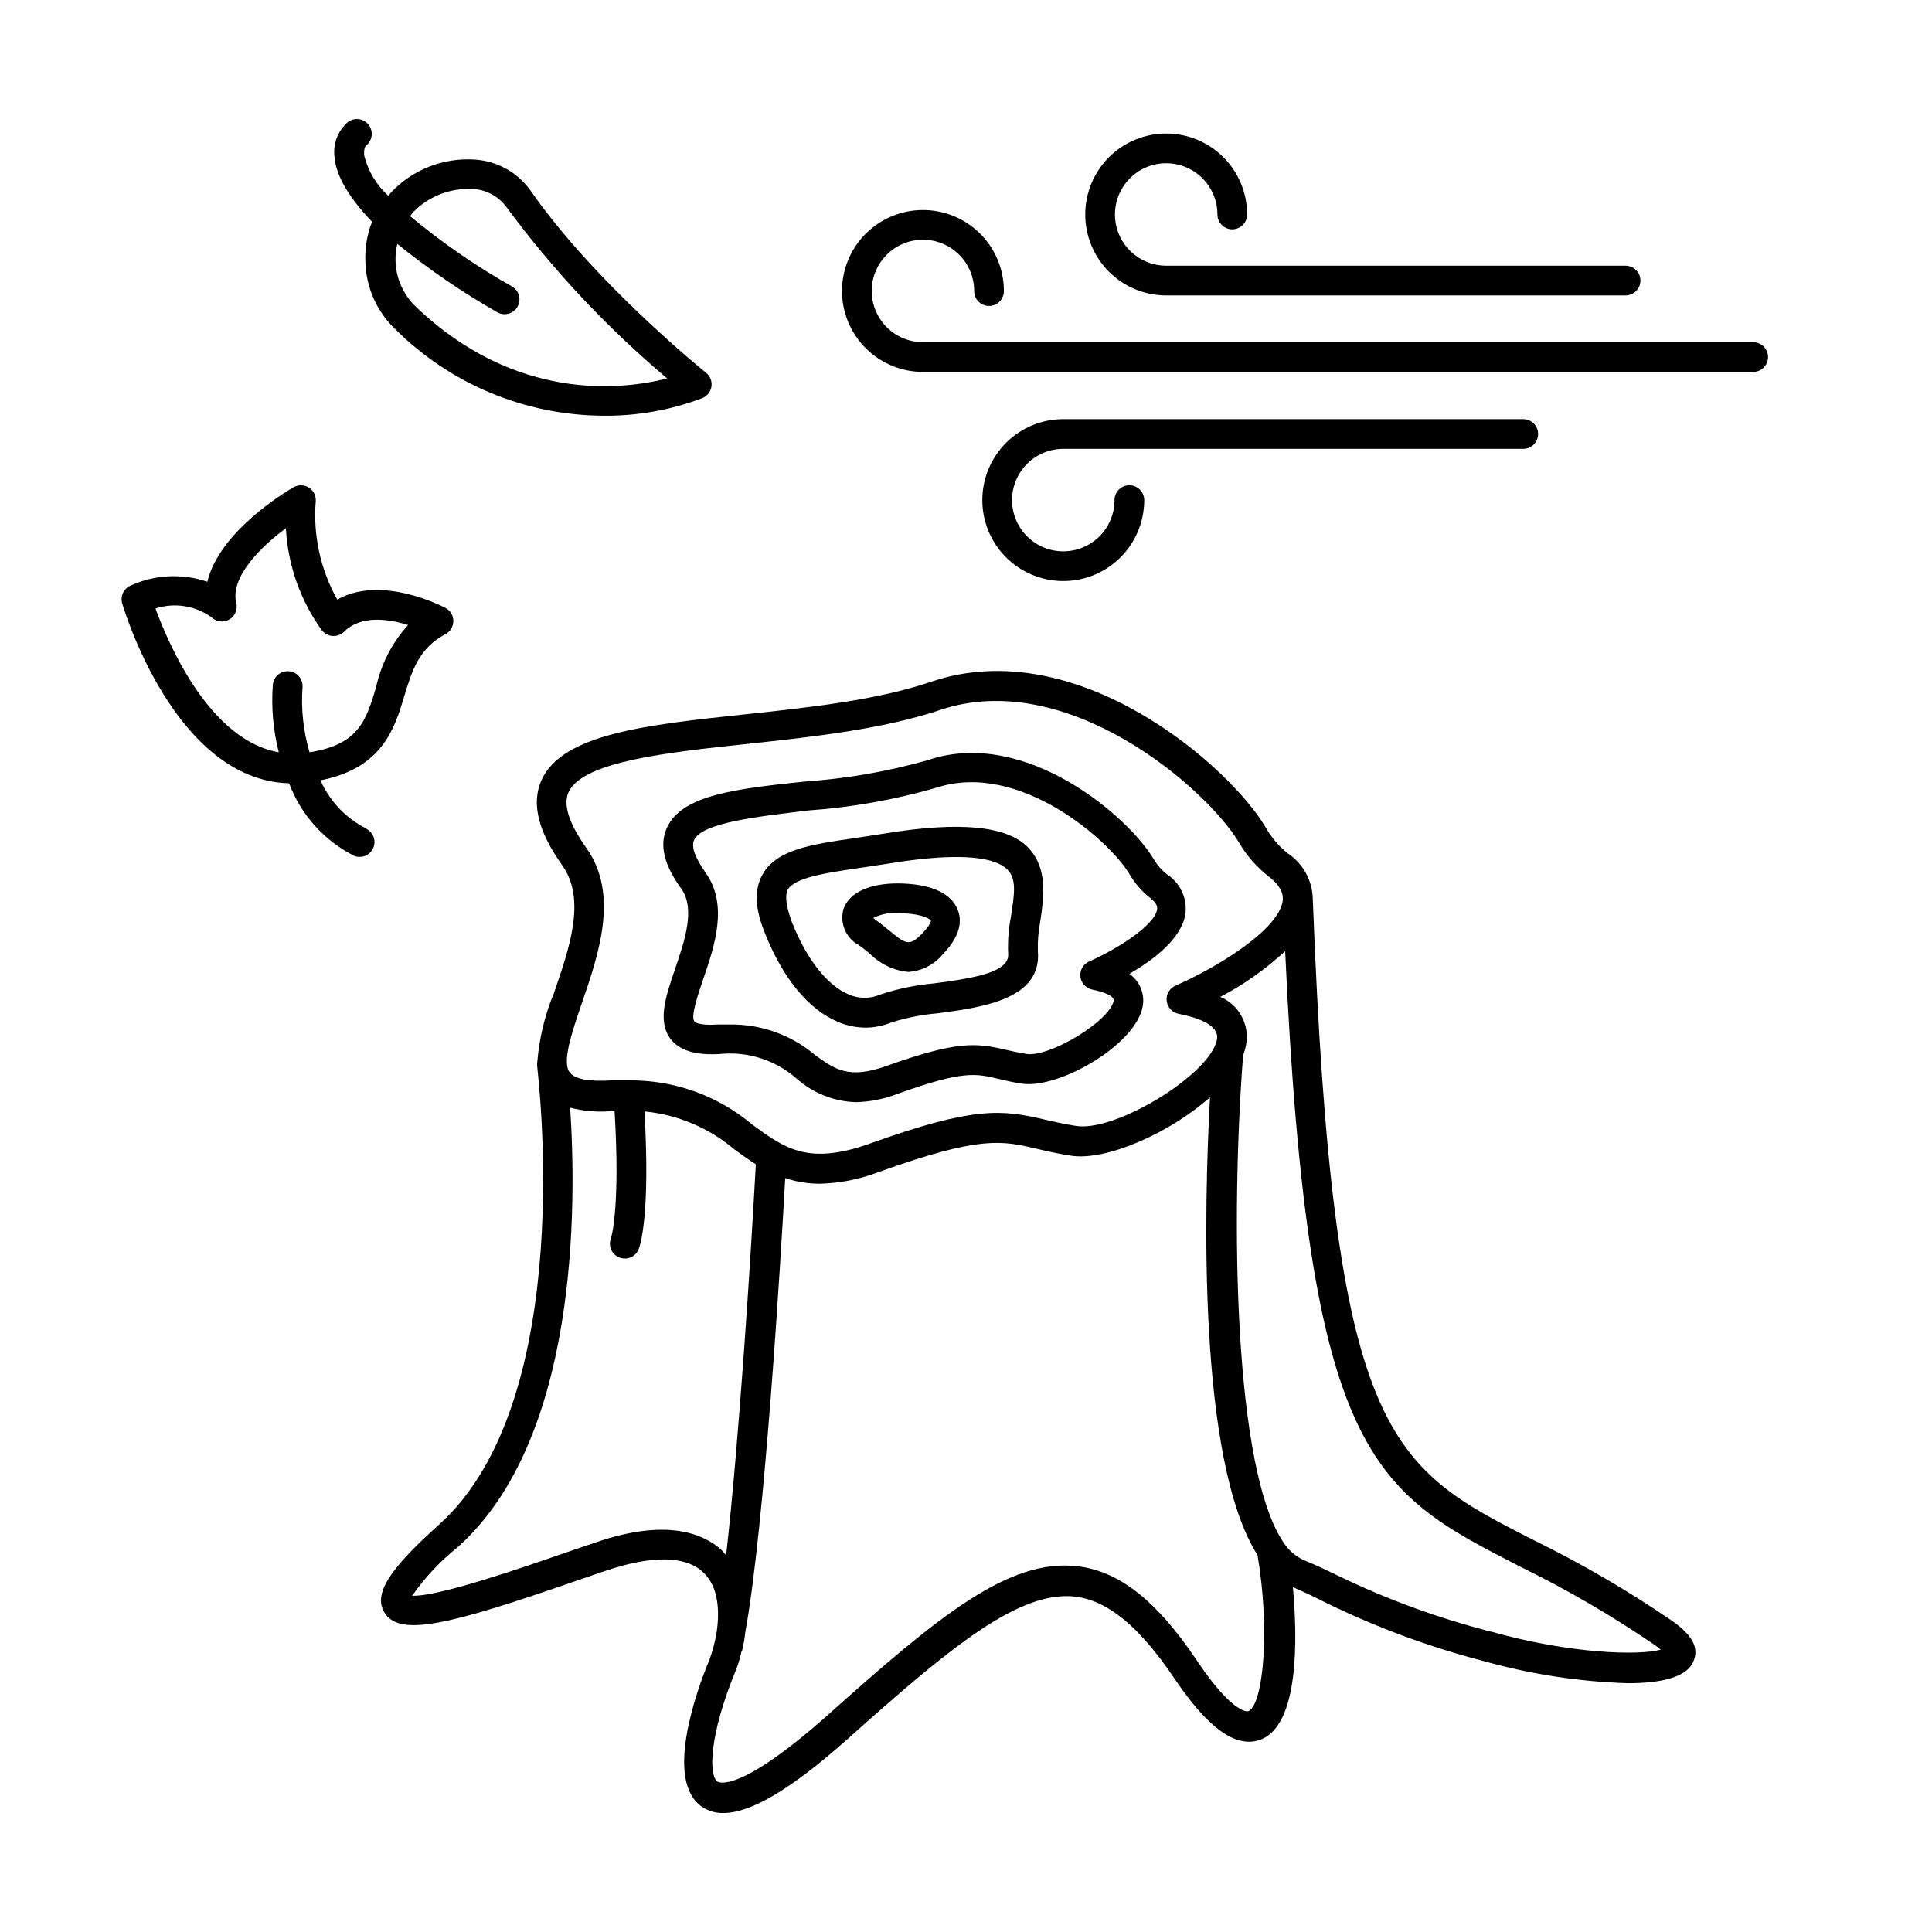
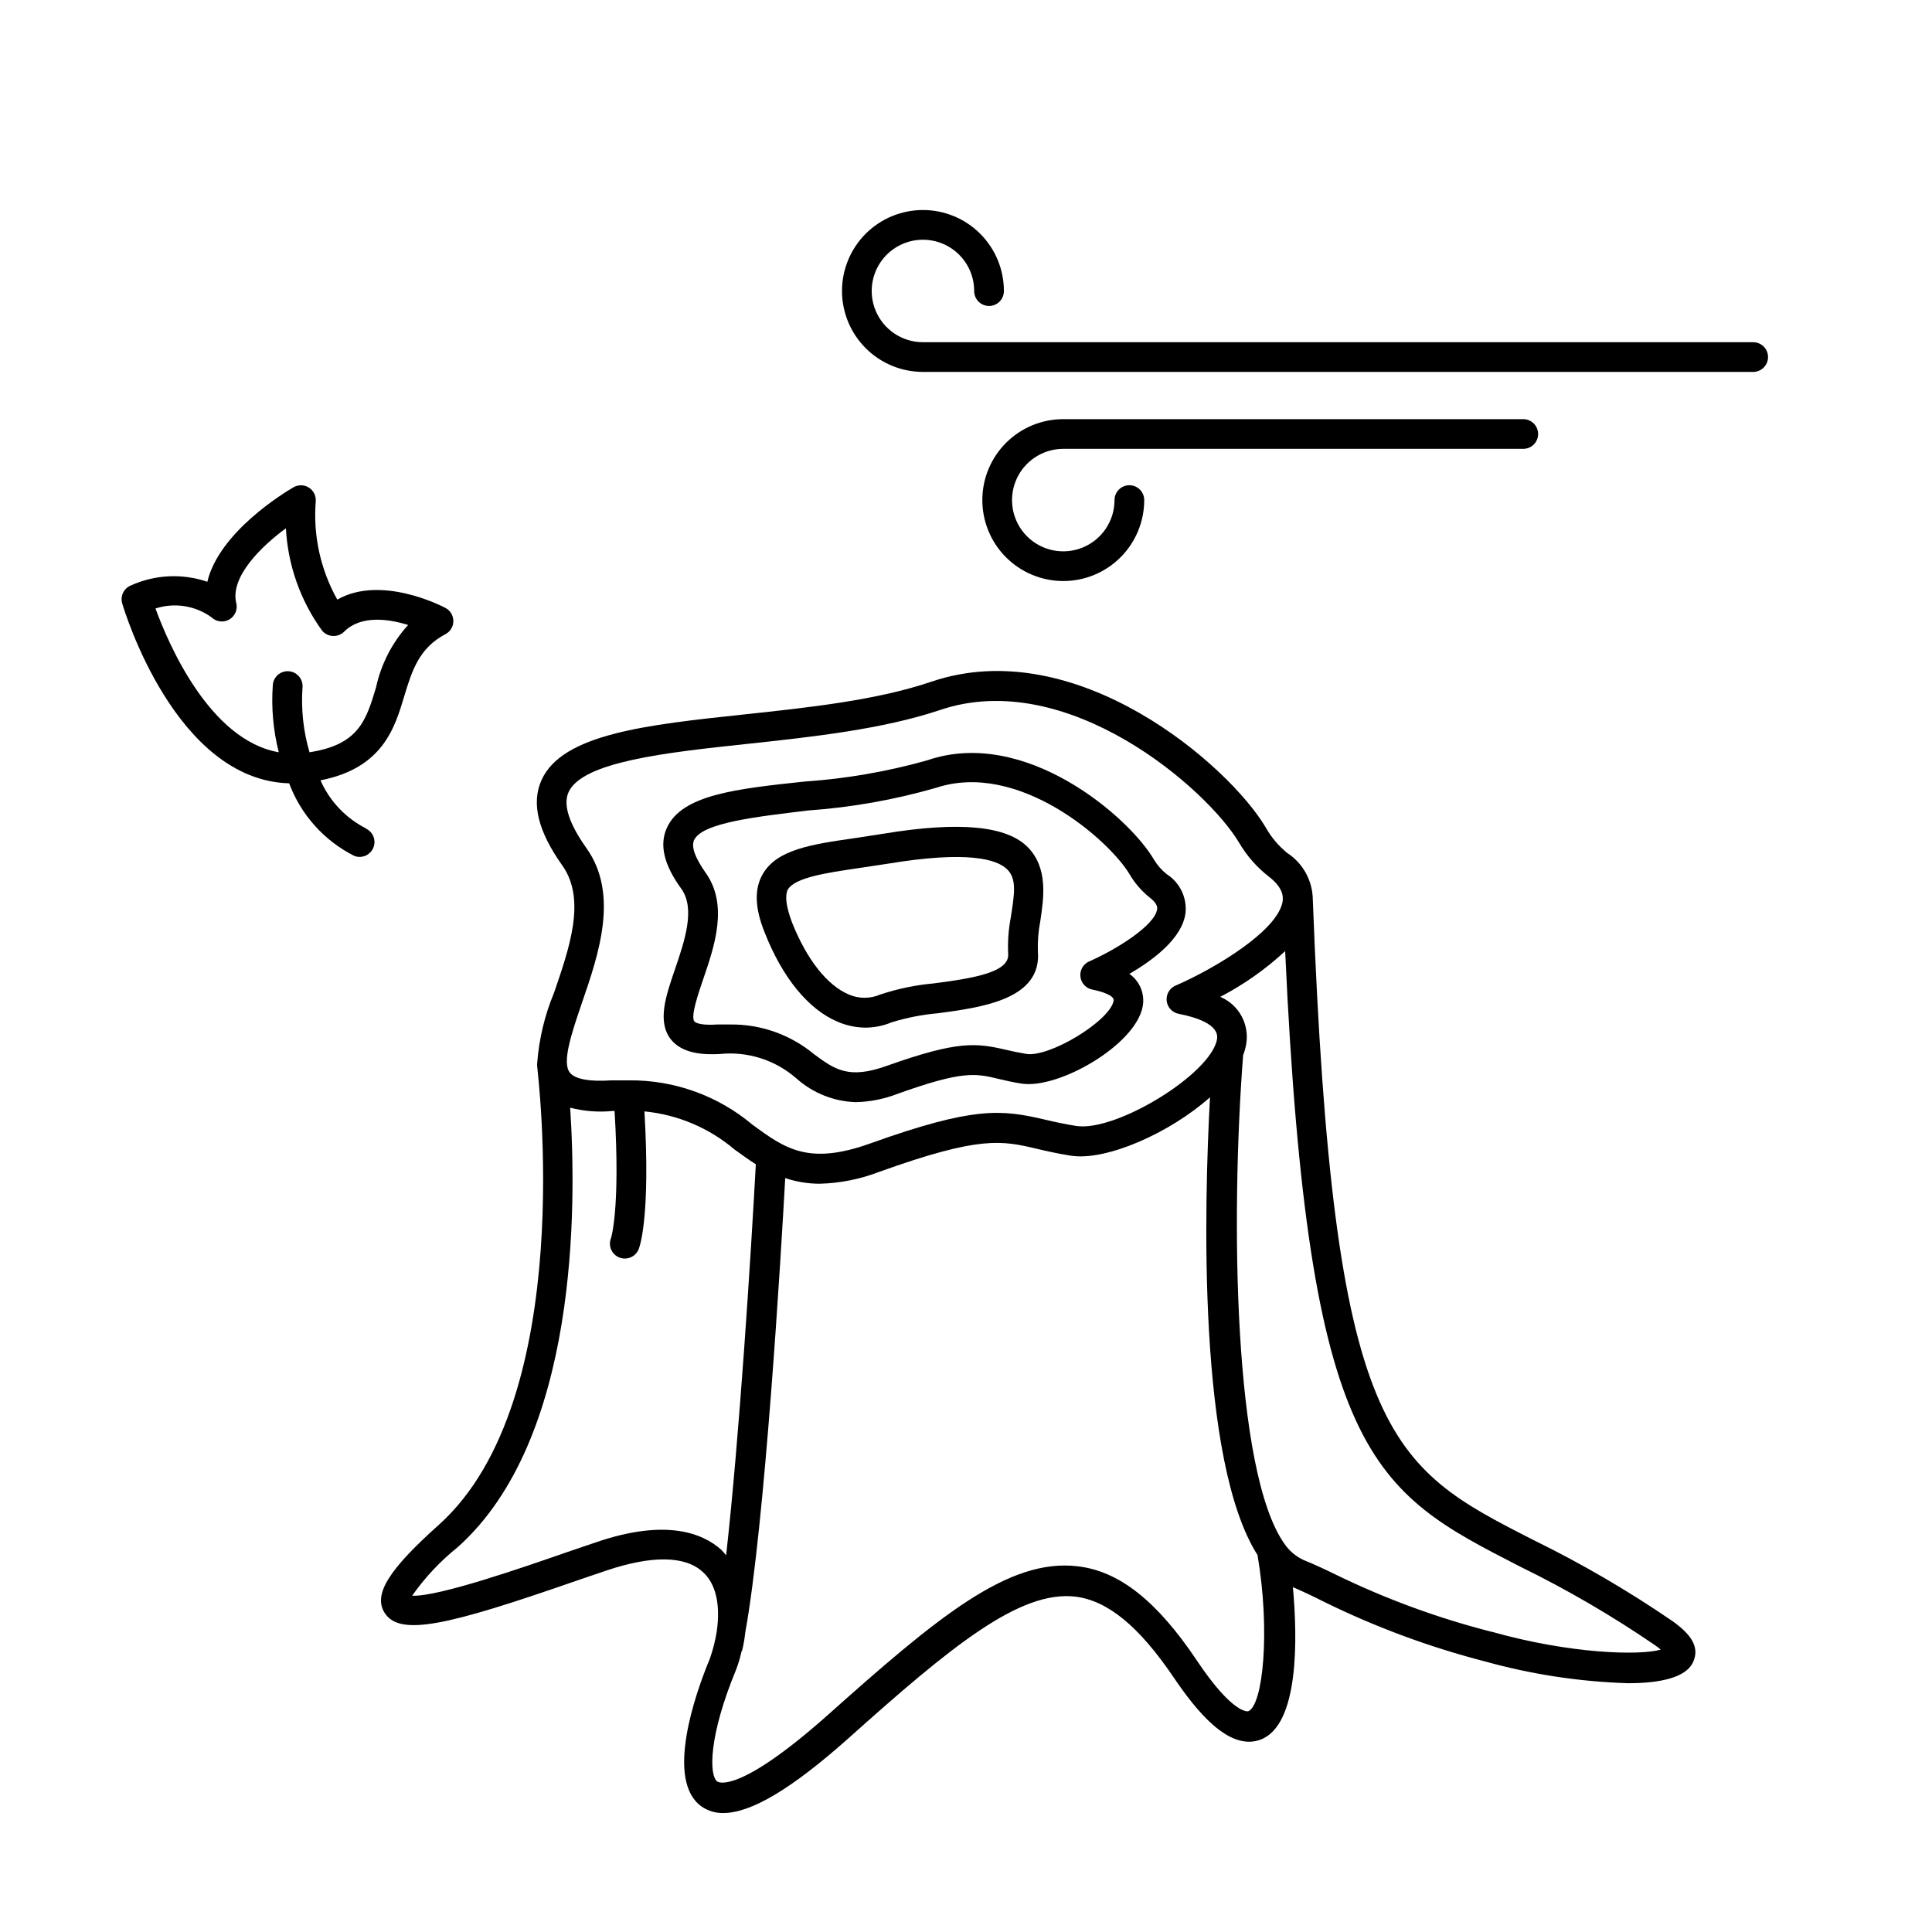
<svg xmlns="http://www.w3.org/2000/svg" fill="#000000" width="800px" height="800px" version="1.1" viewBox="144 144 512 512">
  <g>
    <path d="m322.89 400.82c-2.441 7.125-4.762 13.855-1.141 18.578 3.109 3.938 8.816 4.133 12.871 3.938 7.414-0.801 14.82 1.539 20.43 6.453 4.348 3.879 9.918 6.109 15.742 6.297 3.785-0.09 7.527-0.836 11.059-2.203 17.32-6.219 20.703-5.434 26.883-3.938 1.73 0.395 3.621 0.867 5.984 1.219 9.762 1.535 30.309-10.234 32.117-20.508v0.004c0.594-3.305-0.789-6.652-3.543-8.578 6.336-3.66 14.051-9.445 14.879-16.137v-0.004c0.418-4.062-1.484-8.02-4.918-10.23-1.391-1.086-2.562-2.422-3.465-3.938-6.496-11.141-34.047-35.188-60.023-26.293-10.59 2.992-21.457 4.879-32.434 5.629-18.223 1.93-32.629 3.504-36.605 12.281-2.047 4.527-0.789 9.84 3.938 16.297 3.621 5.312 0.746 13.734-1.773 21.133zm5.039-34.164c2.086-4.684 17.043-6.258 30.23-7.871 11.5-0.812 22.887-2.828 33.965-6.023 21.77-7.164 45.621 13.699 51.168 22.828 1.398 2.426 3.242 4.562 5.434 6.301 2.086 1.613 1.969 2.676 1.93 3.031-0.551 4.367-11.059 10.824-17.988 13.855v-0.004c-1.586 0.688-2.539 2.328-2.348 4.047 0.188 1.715 1.477 3.109 3.172 3.434 2.754 0.551 5.863 1.613 5.629 2.953-0.945 5.312-16.965 15.074-23.145 14.09-2.125-0.355-3.938-0.746-5.434-1.102-7.871-1.812-12.676-2.441-31.488 4.25-10.156 3.66-13.816 0.984-19.324-3.07h0.004c-6.273-5.207-14.203-8-22.359-7.871h-3.266c-5.117 0.355-6.062-0.746-6.102-0.828-1.023-1.34 1.023-7.281 2.363-11.219 2.992-8.738 6.731-19.68 0.59-28.223-2.715-3.894-3.816-6.727-3.031-8.617z" />
    <path d="m365.95 414.76c2.348 1.02 4.879 1.559 7.438 1.574 2.379-0.016 4.734-0.496 6.93-1.418 3.996-1.23 8.113-2.035 12.277-2.398 11.809-1.574 27.551-3.738 26.449-16.453-0.082-2.641 0.129-5.281 0.633-7.871 0.945-6.297 2.125-14.129-3.305-19.68-5.434-5.551-17.711-6.965-38.18-3.582l-7.398 1.141c-11.809 1.691-20.898 3.031-24.68 9.605-2.242 3.938-2.086 8.934 0.512 15.391 4.719 12.043 11.609 20.426 19.324 23.691zm-13.188-34.992c1.891-3.227 10.195-4.449 19.012-5.746l7.559-1.141c21.215-3.504 28.773-1.141 31.488 1.418 2.715 2.559 2.008 6.613 1.062 12.754-0.617 3.188-0.852 6.438-0.711 9.68 0.434 4.84-8.66 6.453-19.68 7.871v0.004c-4.832 0.43-9.602 1.422-14.207 2.949-2.664 1.156-5.684 1.156-8.344 0-5.746-2.441-11.141-9.25-15.074-19.168-1.539-4.133-1.891-6.965-1.105-8.621z" />
-     <path d="m371.62 394.49c1.023 0.707 1.969 1.496 2.875 2.242h-0.004c2.727 2.734 6.312 4.445 10.156 4.844 3.59-0.211 6.926-1.91 9.211-4.684 5.078-5.234 4.961-9.289 3.938-11.809-1.652-4.172-6.535-6.574-14.211-6.926-8.461-0.395-14.484 2.125-16.059 6.769v-0.004c-1.051 3.754 0.652 7.734 4.094 9.566zm11.809-8.461c5.234 0.234 7.086 1.613 7.242 1.891 0.156 0.277-0.355 1.457-2.281 3.465-3.465 3.543-4.367 2.793-8.738-0.789-1.102-0.906-2.203-1.812-3.387-2.637v-0.004c-0.305-0.203-0.578-0.441-0.828-0.707 2.434-1.172 5.16-1.594 7.832-1.219z" />
    <path d="m587 573.46c-11.648-7.969-23.855-15.082-36.527-21.293-38.652-19.68-53.137-27.238-58.566-169.8-0.062-4.977-2.602-9.598-6.773-12.316-2.312-1.879-4.246-4.176-5.707-6.769-9.605-16.297-50.105-51.719-88.641-38.613-14.402 4.879-32.195 6.809-49.551 8.66-25.859 2.754-48.215 5.156-53.727 17.398-2.754 6.141-0.945 13.539 5.512 22.633 6.453 9.094 1.77 22.121-2.203 33.77l-0.004-0.004c-2.453 5.906-3.953 12.164-4.445 18.539-0.043 0.328-0.043 0.66 0 0.984 0 0.867 11.18 88.168-26.137 121.5-13.188 11.809-17.238 18.262-14.406 23.105 3.938 6.613 16.766 3.543 51.168-8.422l7.871-2.676c11.809-3.938 20.664-3.938 25.387 0.434 3.426 3.07 4.723 8.543 3.699 15.742h0.004c-0.398 2.477-1.016 4.914-1.852 7.281-3.938 9.445-11.809 32.156-2.242 39.086 1.703 1.195 3.742 1.816 5.824 1.77 7.398 0 18.145-6.453 33.023-19.68 27.551-24.68 45.539-39.359 60.262-37.668 8.621 1.062 16.887 7.871 26.098 21.453 5.863 8.66 14.602 19.68 23.066 16.414 10.195-3.938 9.723-26.883 8.5-40.383 2.992 1.301 5.629 2.559 8.344 3.938l-0.004-0.004c13.598 6.68 27.844 11.957 42.512 15.742 12.383 3.449 25.133 5.391 37.98 5.789 8.422 0 15.23-1.457 17.16-5.473s-0.391-7.481-5.625-11.141zm-288.75-163.78c4.41-12.793 9.84-28.695 1.18-40.895-4.644-6.535-6.258-11.531-4.762-14.84 3.66-8.109 25.898-10.508 47.23-12.793 17.75-1.891 36.094-3.938 51.168-8.973 33.77-11.492 70.848 20.898 79.312 35.148 2.027 3.469 4.699 6.512 7.871 8.977 3.344 2.598 3.738 4.684 3.699 5.824v0.512c-0.984 7.871-17.988 18.027-28.418 22.555-1.586 0.684-2.539 2.324-2.348 4.043s1.477 3.109 3.176 3.434c5 0.984 10.824 2.953 10.156 6.769-1.613 9.172-26.805 24.602-37.312 22.945-3.266-0.512-5.824-1.102-8.344-1.691-11.375-2.637-18.578-3.582-46.25 6.336-16.375 5.863-22.555 1.34-31.133-4.922l-0.004 0.004c-9.141-7.719-20.742-11.91-32.707-11.809h-4.723c-5.785 0.395-9.645-0.316-10.98-2.008-2.285-2.637 0.508-10.742 3.188-18.617zm36.918 145.04c-4.922-4.41-14.68-8.344-33.18-2.008l-7.871 2.676c-11.336 3.938-33.93 11.809-40.895 11.492v0.004c3.394-4.844 7.465-9.176 12.082-12.871 32.039-28.652 31.488-90.527 29.797-116.46v-0.004c3.684 0.957 7.508 1.25 11.293 0.867h0.473c1.574 26.137-0.945 33.691-0.945 33.691h0.004c-0.816 2.023 0.16 4.32 2.184 5.137 2.019 0.816 4.32-0.164 5.137-2.184 0.355-0.867 3.148-8.855 1.535-36.527 8.793 0.848 17.113 4.363 23.852 10.078 1.852 1.34 3.699 2.676 5.668 3.938-1.301 24.051-4.367 72.422-7.871 103.64v-0.004c-0.395-0.508-0.816-0.992-1.262-1.457zm139.61 42.785s-3.938 1.023-13.656-13.539c-10.547-15.742-20.586-23.617-31.488-24.875-18.422-2.242-37.273 13.539-66.48 39.598-23.617 20.941-28.812 17.594-29.047 17.438-2.281-1.613-2.281-12.164 4.961-29.637v-0.004c0.59-1.539 1.062-3.117 1.414-4.727 0.117-0.227 0.207-0.461 0.277-0.707 0.355-1.535 0.59-2.992 0.746-4.449 5.195-28.574 9.445-99.66 10.586-120.4h0.004c2.953 0.996 6.051 1.5 9.172 1.496 5.387-0.141 10.711-1.207 15.742-3.148 26.766-9.605 32.434-8.305 41.801-6.102 2.519 0.59 5.391 1.258 8.934 1.812 9.406 1.496 26.293-6.023 36.918-15.469-1.574 28.969-3.305 96.312 12.594 121.31 3.43 20.113 1.461 39.871-2.477 41.406zm64.512-21.059c-14.184-3.617-27.965-8.668-41.129-15.074-2.832-1.379-5.551-2.676-8.66-3.938-1.922-0.875-3.59-2.231-4.84-3.934l-0.316-0.434c-13.5-19.246-14.211-86.633-10.902-129.46 0.355-0.887 0.617-1.812 0.785-2.754 0.977-5.309-1.871-10.582-6.848-12.676 6.246-3.254 12.031-7.332 17.199-12.121 6.141 134.34 23.105 143.04 62.27 163.11 12.355 6.047 24.262 12.98 35.621 20.742 0.574 0.387 1.125 0.809 1.652 1.258-5.59 1.613-23.93 1.145-44.754-4.723z" />
    <path d="m608.61 234.69h-219.98c-5.5 0.016-10.469-3.289-12.578-8.367-2.113-5.078-0.953-10.926 2.934-14.816 3.891-3.887 9.742-5.047 14.82-2.934 5.074 2.109 8.379 7.078 8.363 12.574 0 2.176 1.762 3.938 3.934 3.938 2.176 0 3.938-1.762 3.938-3.938 0.012-5.691-2.242-11.156-6.266-15.188-4.019-4.031-9.48-6.297-15.172-6.301-5.695-0.004-11.156 2.258-15.184 6.281-4.023 4.027-6.285 9.488-6.281 15.184 0.004 5.691 2.269 11.152 6.301 15.172 4.031 4.023 9.496 6.277 15.191 6.266h219.98c2.176 0 3.938-1.762 3.938-3.938 0-2.172-1.762-3.934-3.938-3.934z" />
-     <path d="m453.05 222.29h121.74c2.172 0 3.938-1.766 3.938-3.938 0-2.172-1.766-3.938-3.938-3.938h-121.74c-5.492 0-10.441-3.309-12.543-8.383-2.102-5.074-0.941-10.914 2.941-14.797s9.727-5.047 14.801-2.945c5.074 2.102 8.383 7.055 8.383 12.547 0 2.176 1.762 3.938 3.934 3.938 2.176 0 3.938-1.762 3.938-3.938 0-5.688-2.262-11.145-6.285-15.168-4.019-4.023-9.477-6.281-15.168-6.281-5.688 0-11.145 2.258-15.168 6.281-4.023 4.023-6.281 9.48-6.281 15.168 0 5.691 2.258 11.145 6.281 15.168 4.023 4.023 9.48 6.285 15.168 6.285z" />
    <path d="m425.94 262.95h121.74-0.004c2.176 0 3.938-1.762 3.938-3.934 0-2.176-1.762-3.938-3.938-3.938h-121.74c-5.699-0.043-11.18 2.188-15.234 6.191s-6.348 9.457-6.375 15.156c-0.027 5.695 2.211 11.172 6.227 15.215 4.016 4.047 9.473 6.324 15.172 6.34 5.699 0.016 11.168-2.238 15.203-6.266 4.035-4.023 6.301-9.488 6.301-15.184 0-2.176-1.762-3.938-3.938-3.938-2.172 0-3.934 1.762-3.934 3.938 0 5.492-3.309 10.441-8.383 12.543-5.074 2.102-10.914 0.941-14.801-2.941-3.883-3.883-5.043-9.727-2.941-14.801s7.051-8.383 12.547-8.383z" />
-     <path d="m240.83 213.2c0.117 6.805 2.949 13.281 7.871 17.988 14.637 14.602 34.43 22.855 55.102 22.984 9.035 0.102 18.012-1.5 26.453-4.723 1.246-0.559 2.117-1.727 2.293-3.082 0.176-1.359-0.363-2.707-1.43-3.57-0.277-0.234-29.363-23.617-46.523-48.293-3.473-4.875-8.98-7.902-14.957-8.227-8.199-0.492-16.203 2.644-21.883 8.582l-0.867 1.023v-0.004c-3.086-2.812-5.289-6.465-6.336-10.508-0.277-2.008 0.395-2.754 0.355-2.715 0.867-0.637 1.438-1.605 1.574-2.672 0.137-1.07-0.168-2.148-0.848-2.984-0.68-0.836-1.676-1.359-2.75-1.441-1.074-0.086-2.137 0.277-2.938 0.996-2.477 2.289-3.707 5.625-3.305 8.973 0.395 5.156 3.938 10.941 9.957 17.238v0.004c-1.309 3.316-1.914 6.867-1.77 10.43zm27.078-19.129h1.258c3.621 0.145 6.973 1.945 9.094 4.879 12.367 16.723 26.648 31.938 42.547 45.344-12.238 3.109-40.145 6.141-66.438-18.852-2.262-2.102-3.922-4.762-4.816-7.719-0.891-2.953-0.98-6.09-0.262-9.09 8.363 6.769 17.262 12.848 26.605 18.184 1.871 0.98 4.18 0.309 5.234-1.516 1.055-1.828 0.484-4.16-1.297-5.293-9.598-5.414-18.688-11.684-27.16-18.734 0.316-0.355 0.551-0.746 0.867-1.102 3.793-3.856 8.961-6.051 14.367-6.102z" />
    <path d="m241.02 363.55c-5.383-2.723-9.652-7.231-12.086-12.754 16.453-3.227 19.68-13.816 22.238-22.434 2.047-6.769 3.938-12.633 10.863-16.297h0.004c1.293-0.68 2.102-2.019 2.102-3.481 0-1.465-0.809-2.805-2.102-3.484-0.746-0.395-16.965-8.855-28.652-2.203h-0.004c-4.445-7.93-6.43-17-5.707-26.059 0.109-1.457-0.594-2.856-1.836-3.633-1.238-0.777-2.805-0.801-4.066-0.066-2.32 1.34-19.68 11.809-22.828 25.031l-0.004 0.004c-6.633-2.266-13.883-1.914-20.27 0.98-1.871 0.766-2.856 2.824-2.281 4.766 0.59 2.008 14.168 46.84 44.242 47.664h-0.004c3.129 8.363 9.301 15.238 17.281 19.246 1.977 0.75 4.191-0.195 5.019-2.144 0.824-1.945-0.035-4.195-1.949-5.098zm-55.812-58.293c5.051-1.641 10.582-0.766 14.879 2.363 1.285 1.223 3.231 1.43 4.75 0.512 1.516-0.922 2.231-2.742 1.742-4.449-1.535-6.809 6.574-14.84 13.188-19.68 0.516 9.758 3.836 19.16 9.562 27.082 0.707 0.871 1.754 1.402 2.875 1.453 1.113 0.062 2.199-0.352 2.992-1.141 4.449-4.449 11.809-3.387 16.965-1.77h-0.004c-4.238 4.664-7.172 10.367-8.5 16.531-2.637 8.777-4.606 15.191-17.633 17.199-1.645-5.59-2.269-11.43-1.852-17.238 0.164-2.176-1.465-4.07-3.641-4.234-2.172-0.16-4.066 1.469-4.231 3.641-0.434 5.992 0.098 12.012 1.574 17.832-18.262-3.188-29.203-28.574-32.668-38.102z" />
  </g>
</svg>